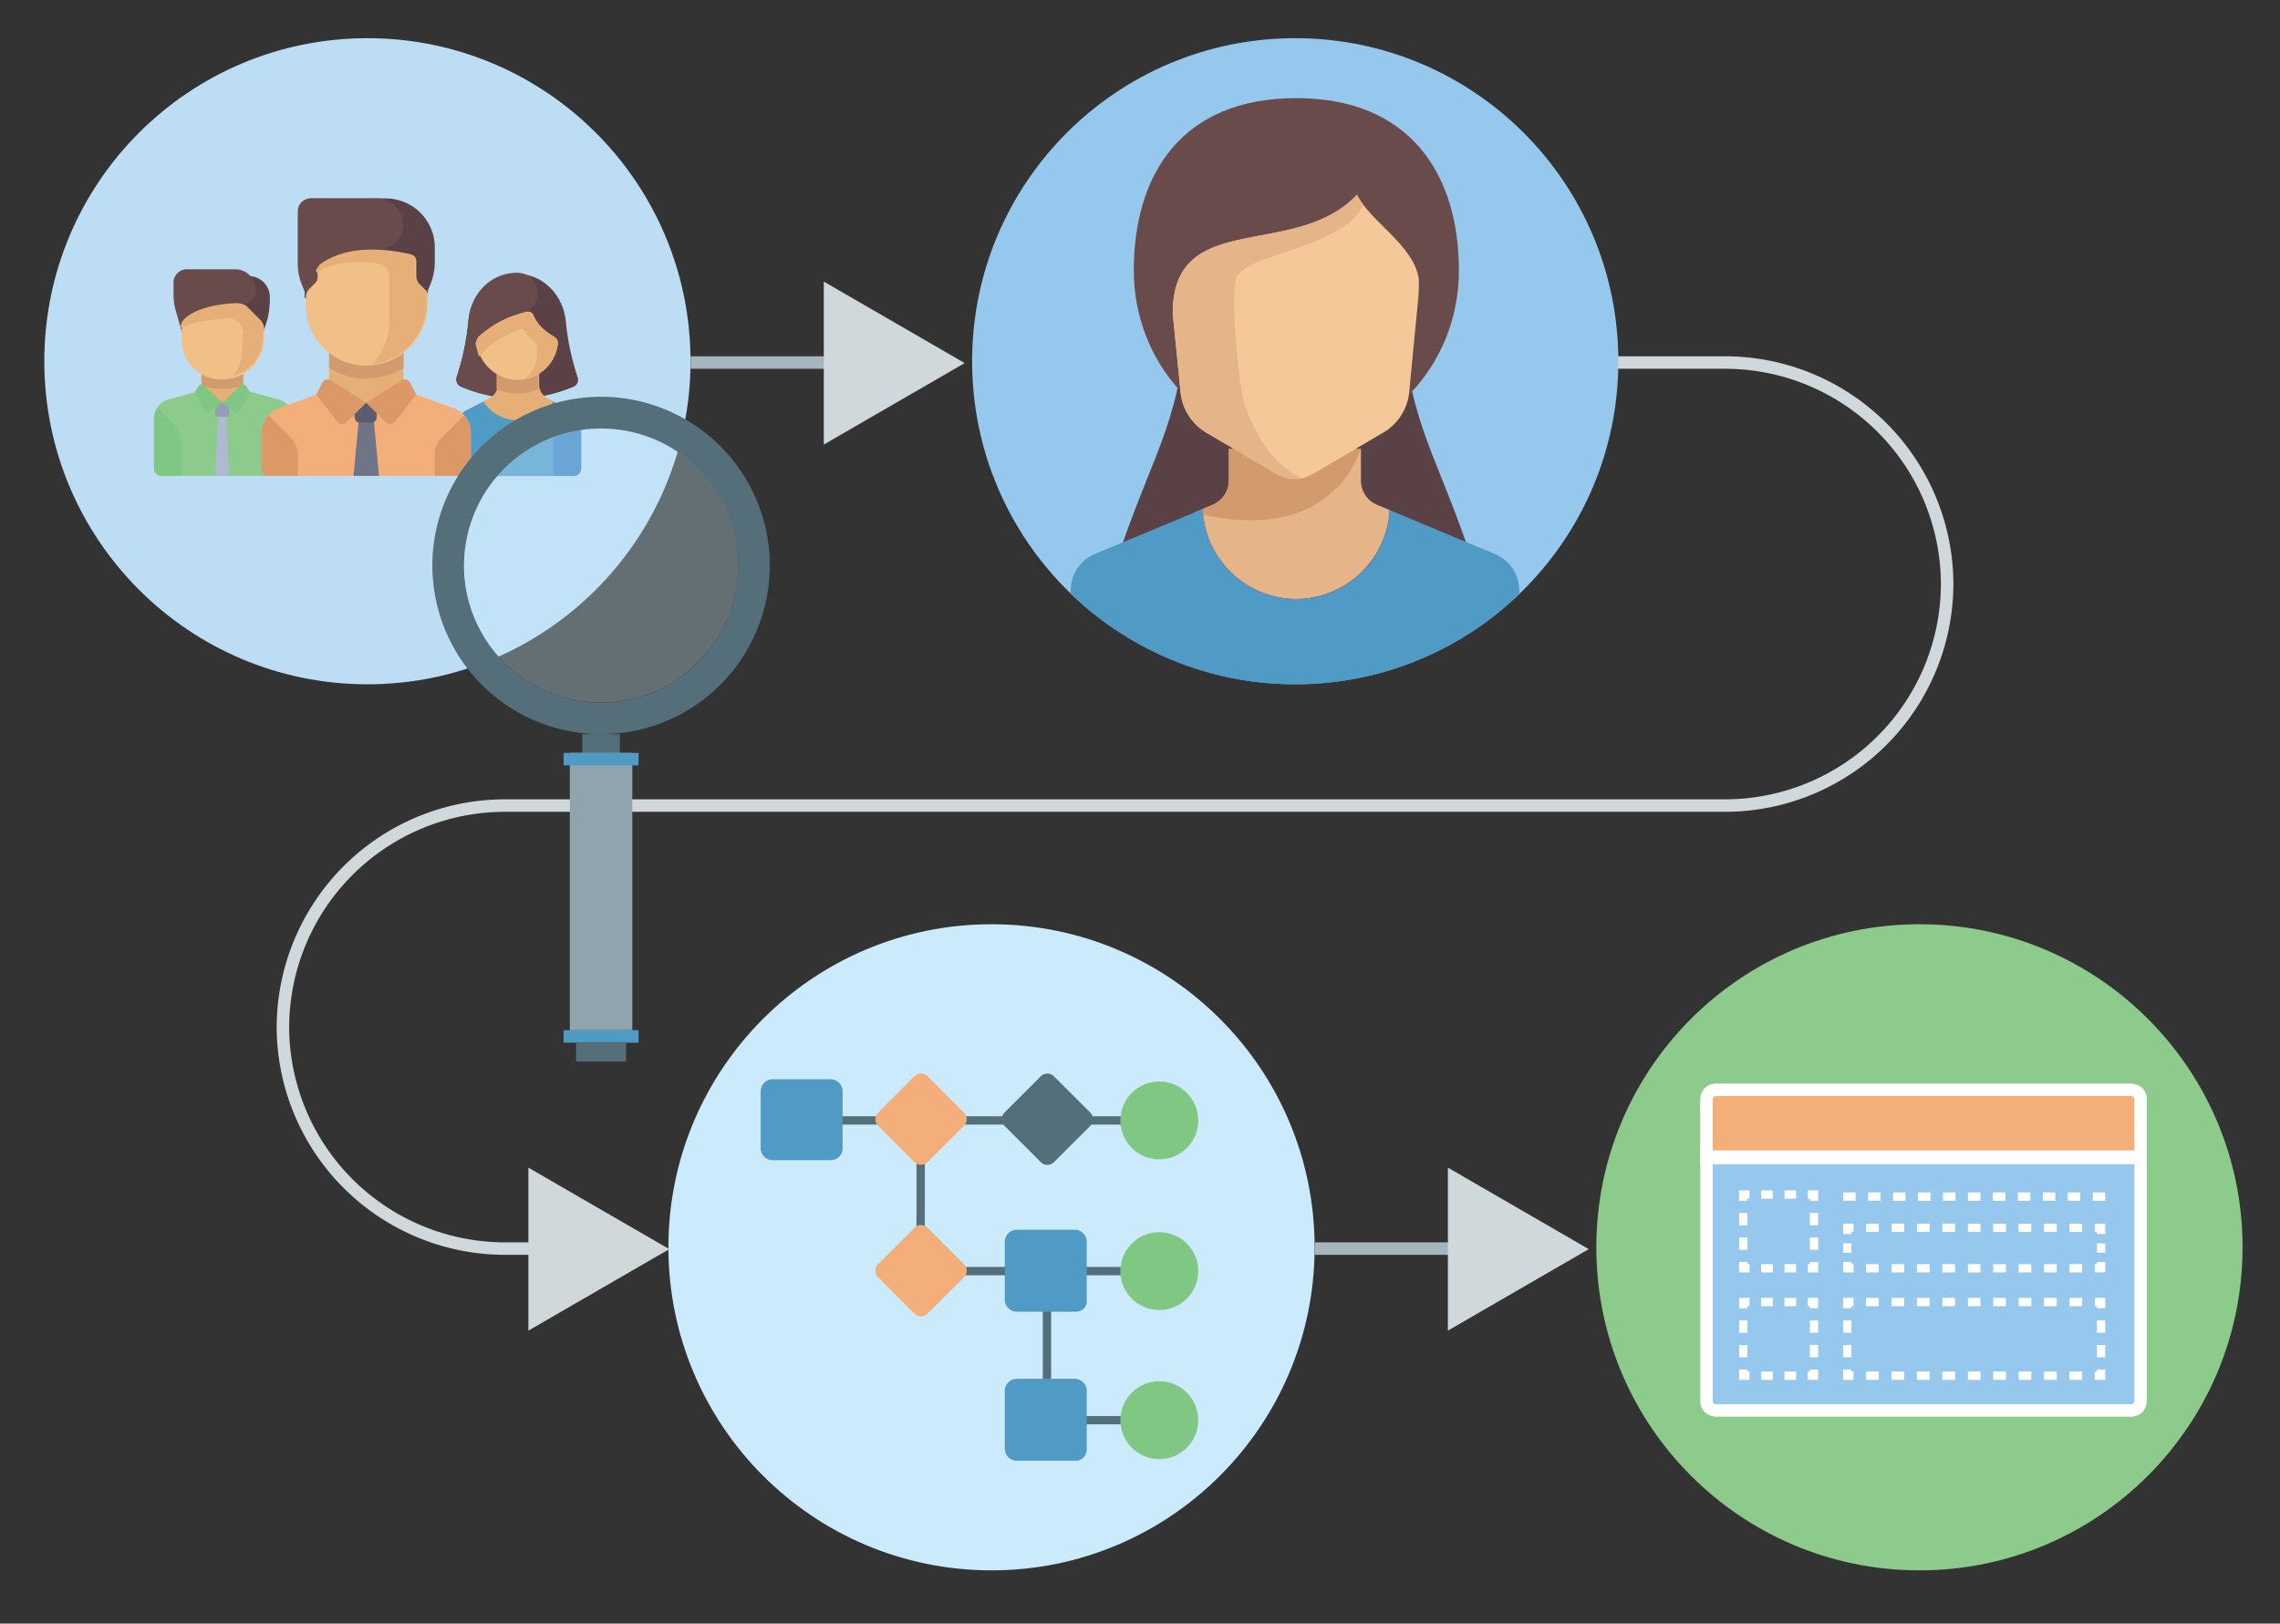
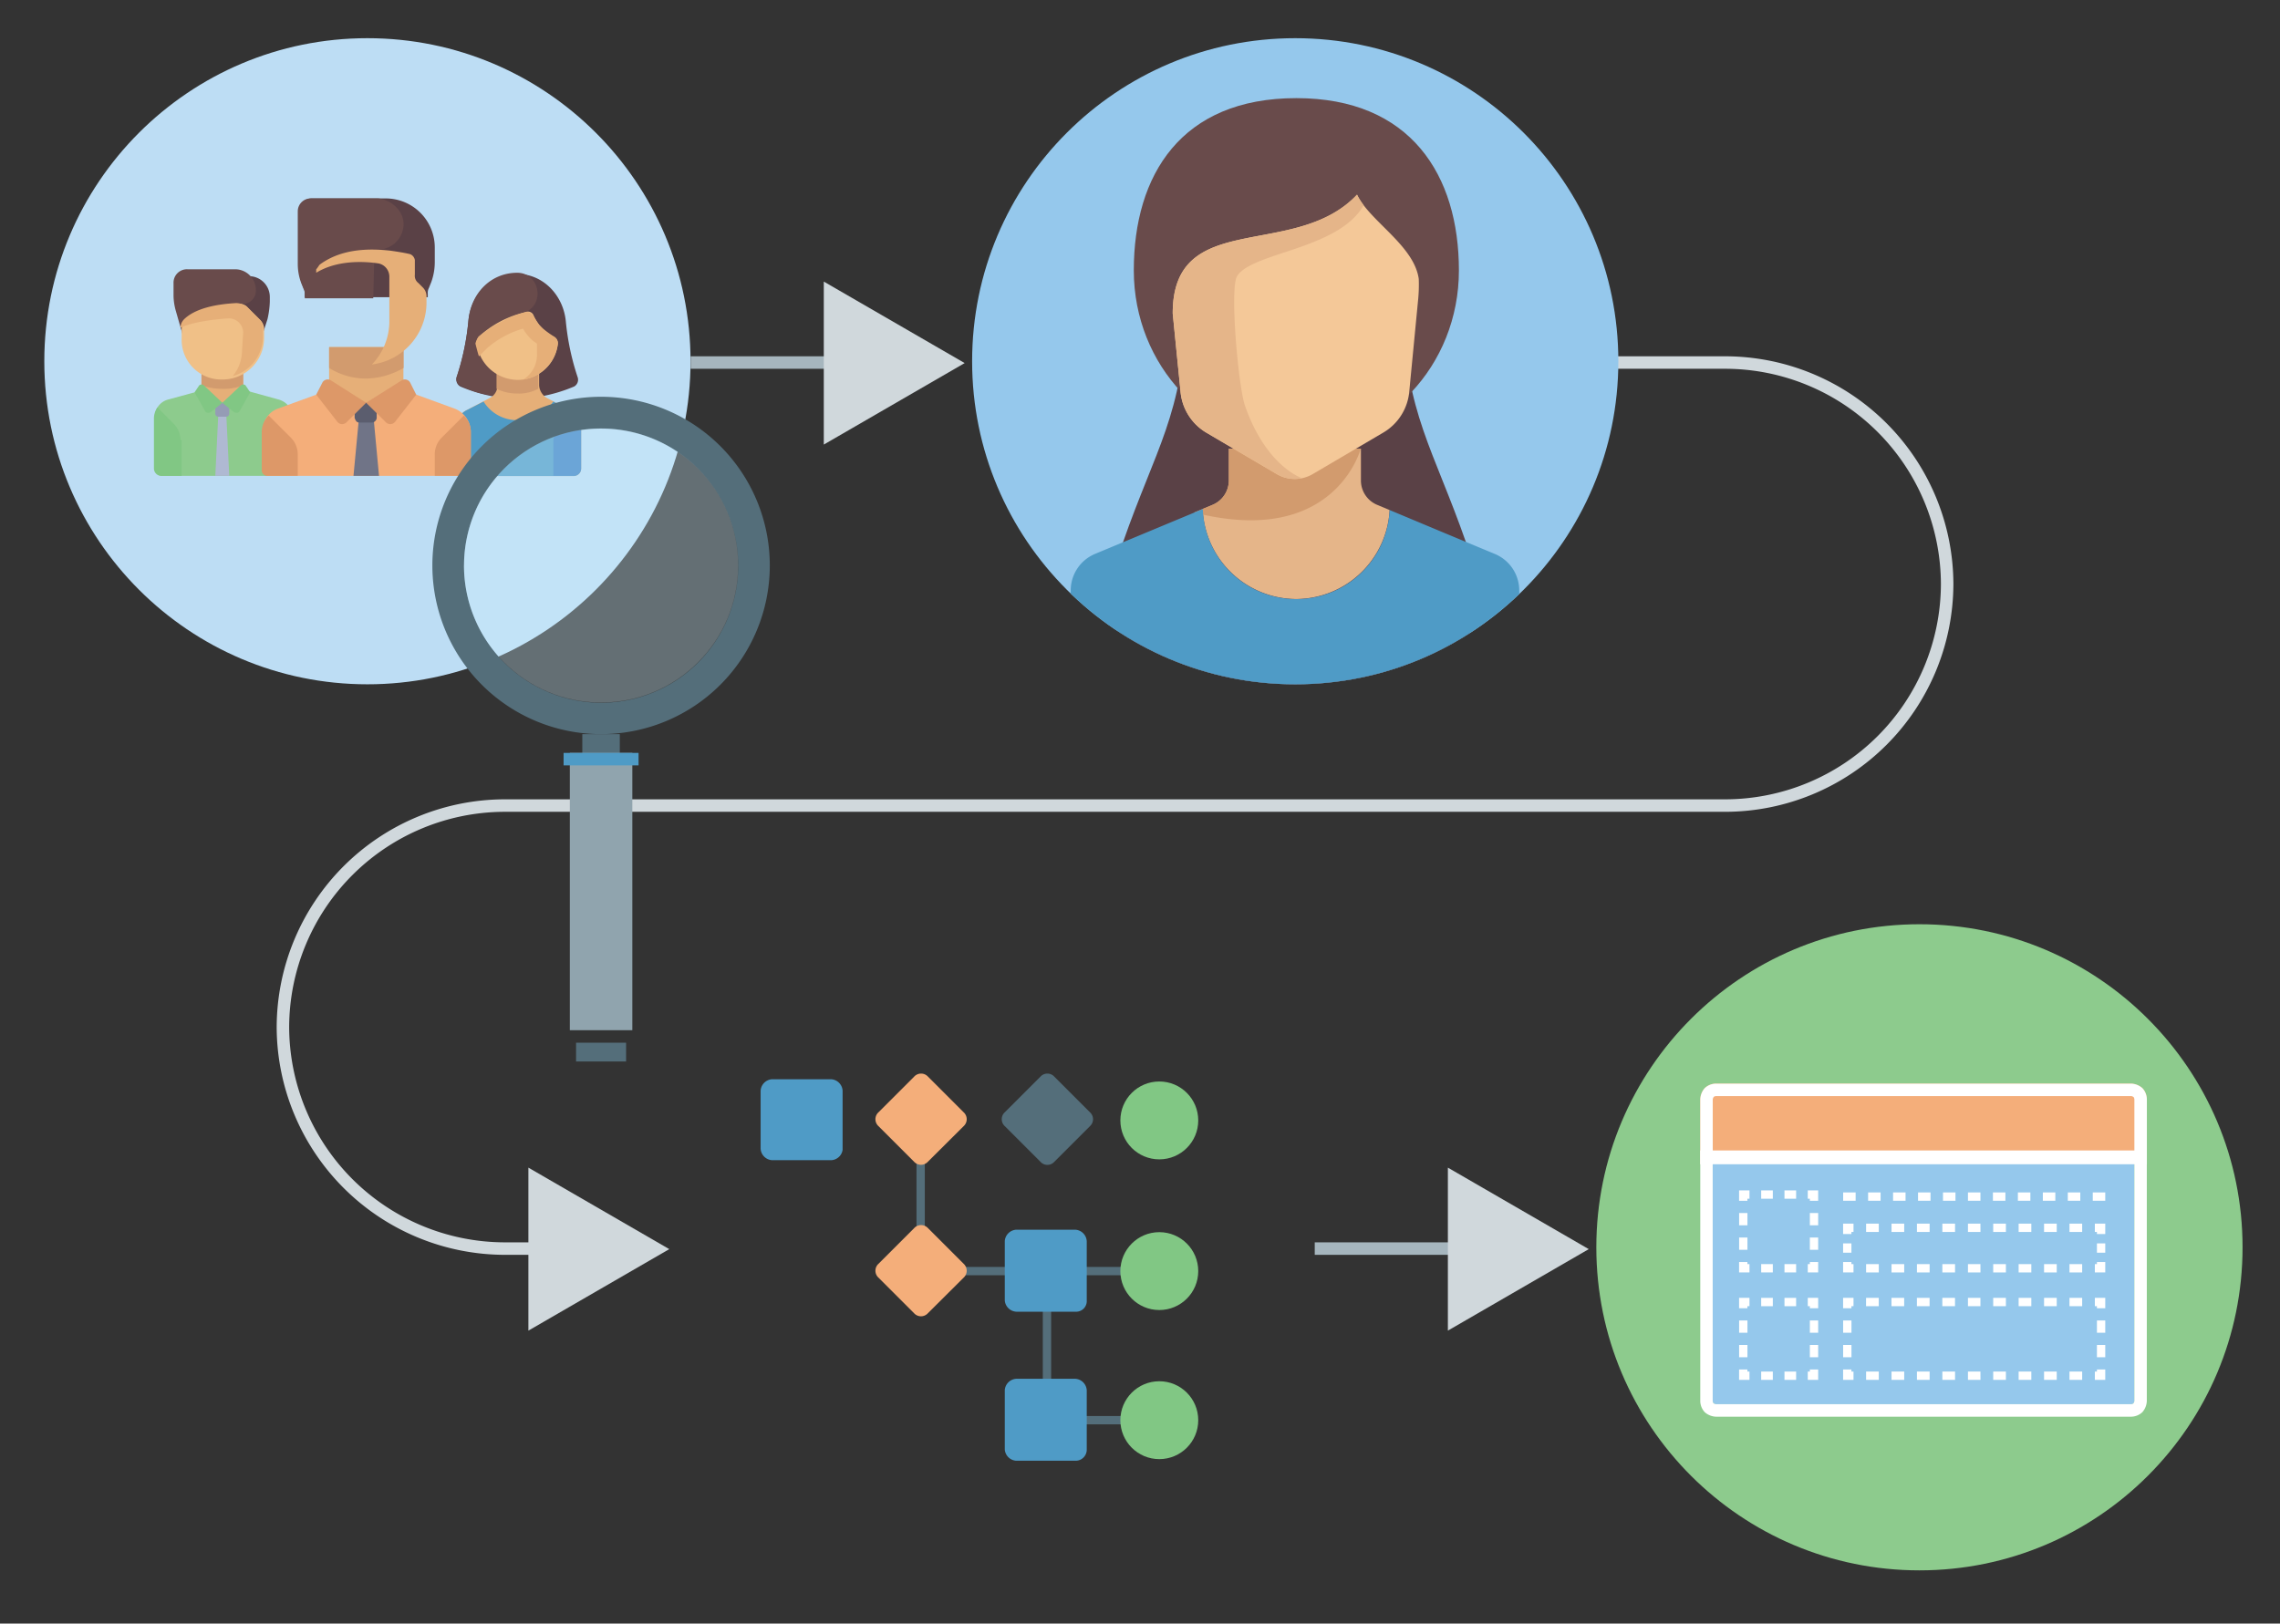
<svg xmlns="http://www.w3.org/2000/svg" viewBox="0 0 548 390.3">
  <rect x="0" y="0" width="548" height="390.3" fill="#333333" stroke="none" />
  <defs>
    <style>.cls-1,.cls-12,.cls-2,.cls-30{fill:none;}.cls-2{stroke:#d0d8dc;fill-rule:evenodd;}.cls-12,.cls-2,.cls-30{stroke-miterlimit:10;}.cls-12,.cls-2{stroke-width:3px;}.cls-3{fill:#95c8ec;}.cls-4{clip-path:url(#clip-path);}.cls-5{fill:#5a4146;}.cls-6{fill:#e5b589;}.cls-7{fill:#d29b6e;}.cls-8{fill:#694b4b;}.cls-9{fill:#f4c898;}.cls-10{fill:#4f9bc6;}.cls-11{fill:#bdddf4;}.cls-12{stroke:#a6b6be;}.cls-13{fill:#d0d8dc;}.cls-14{fill:#cbeafb;}.cls-15{fill:#8dcb8d;}.cls-16{fill:#f4ae7a;}.cls-17{fill:#fff;}.cls-18{fill:#e6af78;}.cls-19{fill:#afb9d2;}.cls-20{fill:#f0c087;}.cls-21{fill:#81c784;}.cls-22{fill:#959cb5;}.cls-23{fill:#3d82c4;}.cls-24{fill:#707487;}.cls-25{fill:#5b5d6e;}.cls-26{fill:#dd9868;}.cls-27{fill:#546e7a;}.cls-28{fill:#90a4ae;}.cls-29{fill:#cbedff;opacity:0.32;}.cls-30{stroke:#546e7a;stroke-width:2px;}</style>
    <clipPath id="clip-path">
      <circle class="cls-1" cx="311.31" cy="86.84" r="77.66" />
    </clipPath>
  </defs>
  <title>ux-research</title>
  <g id="Layer_4" data-name="Layer 4">
    <path class="cls-2" d="M153,300.15H121.25A53.41,53.41,0,0,1,68,246.9h0a53.41,53.41,0,0,1,53.25-53.25h293.5A53.41,53.41,0,0,0,468,140.4h0a53.41,53.41,0,0,0-53.25-53.25H381.86" />
    <circle class="cls-3" cx="311.31" cy="86.84" r="77.66" />
    <g class="cls-4">
      <path class="cls-5" d="M352.36,130.39c-7.81-22.39-14.58-31.24-15.1-55.19H285c-.52,24-7.29,32.81-15.1,55.19s7.81,37.49,7.81,37.49h66.82S360.17,152.77,352.36,130.39Z" />
      <path class="cls-6" d="M311.51,144A22.62,22.62,0,0,0,334,122.61l-3-1.25a6.34,6.34,0,0,1-3.9-5.85v-7.66H295.35v7.66a6.34,6.34,0,0,1-3.9,5.85l-2.4,1A22.62,22.62,0,0,0,311.51,144Z" />
      <path class="cls-7" d="M327.06,107.84H295.35v7.66a6.34,6.34,0,0,1-3.9,5.85L287,123.2C320.85,131.82,327.06,107.84,327.06,107.84Z" />
      <path class="cls-8" d="M350.65,65c0-22.87-11.57-41.41-39.07-41.41-27.74,0-39.07,18.54-39.07,41.41s17.49,41.41,39.07,41.41S350.65,87.92,350.65,65Z" />
      <path class="cls-9" d="M326.18,46.81c-15,15.85-44.32,3.17-44.32,28.54L283.73,94a12.75,12.75,0,0,0,6.11,9.94l17,10a8.53,8.53,0,0,0,8.72,0l17-10A12.75,12.75,0,0,0,338.73,94l2.14-22.19a37.09,37.09,0,0,0,.13-4.75C339.89,59,329.18,53.15,326.18,46.81Z" />
      <path class="cls-6" d="M281.87,75.34,283.73,94a12.75,12.75,0,0,0,6.11,9.94l17,10a8.5,8.5,0,0,0,6.09,1h0s-8.59-2.76-13.7-17.42c-1.57-4.49-3.74-28.27-1.87-31.18,3.7-5.74,24.31-6.34,30.4-17q-.45-.59-.83-1.19l-.07-.1a12.36,12.36,0,0,1-.71-1.27C311.23,62.66,281.87,50,281.87,75.34Z" />
      <path class="cls-10" d="M359.25,133.15l-12.8-5.33L334,122.61a22.47,22.47,0,0,1-44.9-.25l-12.44,5.18-13.46,5.61a9.51,9.51,0,0,0-5.85,8.78v12.68c0,3.5,2.84,13.21,6.34,13.21h95.12c3.5,0,6.34-9.71,6.34-13.21V141.93A9.51,9.51,0,0,0,359.25,133.15Z" />
    </g>
    <circle class="cls-11" cx="88.31" cy="86.84" r="77.66" />
    <line class="cls-12" x1="166" y1="87.15" x2="199" y2="87.15" />
    <g id="_Group_" data-name="&lt;Group&gt;">
      <polygon id="_Path_" data-name="&lt;Path&gt;" class="cls-13" points="198 106.87 231.86 87.28 198 67.69 198 106.87" />
    </g>
    <g id="_Group_2" data-name="&lt;Group&gt;">
      <polygon id="_Path_2" data-name="&lt;Path&gt;" class="cls-13" points="127 319.87 160.86 300.28 127 280.69 127 319.87" />
    </g>
-     <circle class="cls-14" cx="238.31" cy="299.84" r="77.66" />
    <circle class="cls-15" cx="461.34" cy="299.84" r="77.66" />
    <line class="cls-12" x1="316" y1="300.15" x2="349" y2="300.15" />
    <g id="_Group_3" data-name="&lt;Group&gt;">
      <polygon id="_Path_3" data-name="&lt;Path&gt;" class="cls-13" points="348 319.87 381.86 300.28 348 280.69 348 319.87" />
    </g>
    <path class="cls-16" d="M512.21,260.48H412.45a4,4,0,0,0-2.71,1.08,4.3,4.3,0,0,0-1.08,2.71v15.59H516V264.28a4,4,0,0,0-1.08-2.71,4.3,4.3,0,0,0-2.71-1.08Z" />
    <path class="cls-3" d="M513,279.56v57.21a1.25,1.25,0,0,1-.27.63,1.18,1.18,0,0,1-.53.16H412.45a1.25,1.25,0,0,1-.64-.27,1.18,1.18,0,0,1-.16-.53V279.56H513" />
    <g id="_Group_4" data-name="&lt;Group&gt;">
      <g id="_Group_5" data-name="&lt;Group&gt;">
        <path id="_Compound_Path_" data-name="&lt;Compound Path&gt;" class="cls-17" d="M513,279.56v57.21a1.25,1.25,0,0,1-.27.63,1.18,1.18,0,0,1-.53.16H412.45a1.25,1.25,0,0,1-.64-.27,1.18,1.18,0,0,1-.16-.53V279.56H513m3-3H408.66v60.21a4,4,0,0,0,1.08,2.71,4.3,4.3,0,0,0,2.71,1.08h99.75a4,4,0,0,0,2.71-1.08,4.3,4.3,0,0,0,1.08-2.71V276.56Z" />
        <path id="_Compound_Path_2" data-name="&lt;Compound Path&gt;" class="cls-17" d="M512.21,263.48a1.25,1.25,0,0,1,.63.27,1.18,1.18,0,0,1,.16.53v12.59H411.66V264.28a1.25,1.25,0,0,1,.27-.63,1.18,1.18,0,0,1,.53-.16h99.75m0-3H412.45a4,4,0,0,0-2.71,1.08,4.3,4.3,0,0,0-1.08,2.71v15.59H516V264.28a4,4,0,0,0-1.08-2.71,4.3,4.3,0,0,0-2.71-1.08Z" />
      </g>
    </g>
    <polygon class="cls-17" points="419.99 314.49 417.99 314.49 417.99 311.99 420.49 311.99 420.49 313.99 419.99 313.99 419.99 314.49" />
    <path class="cls-17" d="M431.7,314h-2.8v-2h2.8Zm-5.6,0h-2.8v-2h2.8Z" />
    <polygon class="cls-17" points="437 314.49 435 314.49 435 313.99 434.5 313.99 434.5 311.99 437 311.99 437 314.49" />
    <path class="cls-17" d="M437,326.27h-2v-2.95h2Zm0-5.89h-2v-2.95h2Z" />
    <polygon class="cls-17" points="437 331.71 434.5 331.71 434.5 329.71 435 329.71 435 329.21 437 329.21 437 331.71" />
    <path class="cls-17" d="M431.7,331.71h-2.8v-2h2.8Zm-5.6,0h-2.8v-2h2.8Z" />
    <polygon class="cls-17" points="420.49 331.71 417.99 331.71 417.99 329.21 419.99 329.21 419.99 329.71 420.49 329.71 420.49 331.71" />
    <path class="cls-17" d="M420,326.27h-2v-2.95h2Zm0-5.89h-2v-2.95h2Z" />
    <polygon class="cls-17" points="444.99 314.49 442.99 314.49 442.99 311.99 445.49 311.99 445.49 313.99 444.99 313.99 444.99 314.49" />
    <path class="cls-17" d="M500.45,314h-3.05v-2h3.05Zm-6.11,0h-3.05v-2h3.05Zm-6.11,0h-3.05v-2h3.05Zm-6.11,0h-3.05v-2h3.05ZM476,314H473v-2H476Zm-6.11,0h-3.05v-2h3.05Zm-6.11,0h-3.05v-2h3.05Zm-6.11,0h-3.05v-2h3.05Zm-6.11,0h-3.05v-2h3.05Z" />
    <polygon class="cls-17" points="506 314.49 504 314.49 504 313.99 503.5 313.99 503.5 311.99 506 311.99 506 314.49" />
    <path class="cls-17" d="M506,326.27h-2v-2.95h2Zm0-5.89h-2v-2.95h2Z" />
    <polygon class="cls-17" points="506 331.71 503.5 331.71 503.5 329.71 504 329.71 504 329.21 506 329.21 506 331.71" />
    <path class="cls-17" d="M500.45,331.71h-3.05v-2h3.05Zm-6.11,0h-3.05v-2h3.05Zm-6.11,0h-3.05v-2h3.05Zm-6.11,0h-3.05v-2h3.05Zm-6.11,0H473v-2H476Zm-6.11,0h-3.05v-2h3.05Zm-6.11,0h-3.05v-2h3.05Zm-6.11,0h-3.05v-2h3.05Zm-6.11,0h-3.05v-2h3.05Z" />
    <polygon class="cls-17" points="445.49 331.71 442.99 331.71 442.99 329.21 444.99 329.21 444.99 329.71 445.49 329.71 445.49 331.71" />
    <path class="cls-17" d="M445,326.27h-2v-2.95h2Zm0-5.89h-2v-2.95h2Z" />
    <polygon class="cls-17" points="444.99 296.65 442.99 296.65 442.99 294.15 445.49 294.15 445.49 296.15 444.99 296.15 444.99 296.65" />
    <path class="cls-17" d="M500.45,296.15h-3.05v-2h3.05Zm-6.11,0h-3.05v-2h3.05Zm-6.11,0h-3.05v-2h3.05Zm-6.11,0h-3.05v-2h3.05Zm-6.11,0H473v-2H476Zm-6.11,0h-3.05v-2h3.05Zm-6.11,0h-3.05v-2h3.05Zm-6.11,0h-3.05v-2h3.05Zm-6.11,0h-3.05v-2h3.05Z" />
    <polygon class="cls-17" points="506 296.65 504 296.65 504 296.15 503.5 296.15 503.5 294.15 506 294.15 506 296.65" />
    <rect class="cls-17" x="504" y="298.9" width="2" height="2.24" />
    <polygon class="cls-17" points="506 305.88 503.5 305.88 503.5 303.88 504 303.88 504 303.38 506 303.38 506 305.88" />
    <path class="cls-17" d="M500.45,305.88h-3.05v-2h3.05Zm-6.11,0h-3.05v-2h3.05Zm-6.11,0h-3.05v-2h3.05Zm-6.11,0h-3.05v-2h3.05Zm-6.11,0H473v-2H476Zm-6.11,0h-3.05v-2h3.05Zm-6.11,0h-3.05v-2h3.05Zm-6.11,0h-3.05v-2h3.05Zm-6.11,0h-3.05v-2h3.05Z" />
    <polygon class="cls-17" points="445.49 305.88 442.99 305.88 442.99 303.38 444.99 303.38 444.99 303.88 445.49 303.88 445.49 305.88" />
    <rect class="cls-17" x="442.99" y="298.9" width="2" height="2.24" />
    <polygon class="cls-17" points="419.99 288.66 417.99 288.66 417.99 286.16 420.49 286.16 420.49 288.16 419.99 288.16 419.99 288.66" />
    <path class="cls-17" d="M431.7,288.16h-2.8v-2h2.8Zm-5.6,0h-2.8v-2h2.8Z" />
    <polygon class="cls-17" points="437 288.66 435 288.66 435 288.16 434.5 288.16 434.5 286.16 437 286.16 437 288.66" />
    <path class="cls-17" d="M437,300.44h-2v-2.95h2Zm0-5.89h-2V291.6h2Z" />
    <polygon class="cls-17" points="437 305.88 434.5 305.88 434.5 303.88 435 303.88 435 303.38 437 303.38 437 305.88" />
    <path class="cls-17" d="M431.7,305.88h-2.8v-2h2.8Zm-5.6,0h-2.8v-2h2.8Z" />
    <polygon class="cls-17" points="420.49 305.88 417.99 305.88 417.99 303.38 419.99 303.38 419.99 303.88 420.49 303.88 420.49 305.88" />
    <path class="cls-17" d="M420,300.44h-2v-2.95h2Zm0-5.89h-2V291.6h2Z" />
    <path class="cls-17" d="M506,288.65h-3v-2h3Zm-6,0h-3v-2h3Zm-6,0h-3v-2h3Zm-6,0h-3v-2h3Zm-6,0h-3v-2h3Zm-6,0h-3v-2h3Zm-6,0h-3v-2h3Zm-6,0h-3v-2h3Zm-6,0h-3v-2h3Zm-6,0h-3v-2h3Zm-6,0h-3v-2h3Z" />
    <path class="cls-5" d="M60.13,66.4H56.78V84.54h5l2.51-7.81a21.54,21.54,0,0,0,.56-4.19V71.43A5,5,0,0,0,60.13,66.4Z" />
    <path class="cls-8" d="M41.71,71.15V68.08a3.22,3.22,0,0,1,3.35-3.35H56.5a5,5,0,0,1,5,5h0a3.22,3.22,0,0,1-3.35,3.35L45.06,84.54l-2.79-9.77A14.14,14.14,0,0,1,41.71,71.15Z" />
    <rect class="cls-18" x="48.4" y="89.57" width="10.05" height="7.26" />
    <path class="cls-7" d="M58.45,92.64V89.57h-10v3.07a15.8,15.8,0,0,0,5,.84,13.52,13.52,0,0,0,5-.84Z" />
    <path class="cls-15" d="M37.24,100.73v12a1.8,1.8,0,0,0,1.67,1.67H68.78a1.8,1.8,0,0,0,1.67-1.67v-12A4.78,4.78,0,0,0,66.82,96l-8.09-2.23-5,3.35-5-3.35L40.59,96A4.29,4.29,0,0,0,37.24,100.73Z" />
    <polygon class="cls-19" points="52.59 97.1 54.27 97.1 55.1 114.4 51.75 114.4 52.59 97.1" />
    <path class="cls-20" d="M43.66,81.47V79.24A3.17,3.17,0,0,1,44.5,77C47,74.5,51.75,73.38,57.06,73.1a2.58,2.58,0,0,1,2.51.84L62.64,77a3.17,3.17,0,0,1,.84,2.23v2a10,10,0,0,1-10,10h0A9.54,9.54,0,0,1,43.66,81.47Z" />
    <path class="cls-18" d="M58.45,79.8l-.28,4.47a9.75,9.75,0,0,1-2.23,6.14,9.88,9.88,0,0,0,7.26-9.49V79a3.17,3.17,0,0,0-.84-2.23l-3.07-3.07a4.5,4.5,0,0,0-2.51-.84h0c-5.3.28-10,1.4-12.56,3.91a3,3,0,0,0-.84,2c3.07-1.4,8.09-2,11.44-2.23a3.46,3.46,0,0,1,3.63,3.35Z" />
    <path class="cls-21" d="M43.66,105.75v8.65h-5A1.8,1.8,0,0,1,37,112.73v-12a4.71,4.71,0,0,1,.84-2.79L42,102.12a5.88,5.88,0,0,1,1.4,3.63Z" />
    <path class="cls-22" d="M51.75,99.33V96.82H55.1v2.51a.74.74,0,0,1-.84.84H52.59A.74.74,0,0,1,51.75,99.33Z" />
    <path class="cls-21" d="M57.89,92.64a.85.85,0,0,1,1.12,0l1.12,1.67-2.51,4.47c-.28.56-.84.56-1.4.28l-2.79-2.23Z" />
    <path class="cls-21" d="M49,92.64a.85.85,0,0,0-1.12,0l-1.12,1.67,2.51,4.47c.28.56.84.56,1.4.28l2.79-2.23Z" />
    <path class="cls-5" d="M110.64,92.91a37.21,37.21,0,0,0,8.65,2.51h10A37.21,37.21,0,0,0,138,92.91a1.87,1.87,0,0,0,.84-2.23A60.4,60.4,0,0,1,136,77.29c-.56-6.14-5.3-11.44-11.72-11.44s-11.16,5-11.72,11.44a60.4,60.4,0,0,1-2.79,13.4A1.87,1.87,0,0,0,110.64,92.91Z" />
    <path class="cls-8" d="M119.29,95.15h3.35l3.63-20.09a.86.86,0,0,0,.56-.28c4.19-2.51,2.51-9.21-2.51-9.21h0c-6.42,0-11.16,5-11.72,11.44a60.4,60.4,0,0,1-2.79,13.4,1.76,1.76,0,0,0,.84,2.23A21.36,21.36,0,0,0,119.29,95.15Z" />
    <path class="cls-18" d="M109.8,103v9.77a1.8,1.8,0,0,0,1.67,1.67H138a1.8,1.8,0,0,0,1.67-1.67V103a5,5,0,0,0-2.79-4.47l-5.3-2.79a3.79,3.79,0,0,1-2-3.07v-5h-10v5a3.43,3.43,0,0,1-2,3.07l-5.3,2.79A4.31,4.31,0,0,0,109.8,103Z" />
    <path class="cls-7" d="M129.34,93.47V87.89h-10v5.58a11,11,0,0,0,5,1.12A9.56,9.56,0,0,0,129.34,93.47Z" />
    <path class="cls-10" d="M109.8,103v9.77a1.8,1.8,0,0,0,1.67,1.67H138a1.8,1.8,0,0,0,1.67-1.67V103a5,5,0,0,0-2.79-4.47l-3.91-2a9.84,9.84,0,0,1-8.37,4.47,9.5,9.5,0,0,1-8.37-4.47l-3.91,2A4.31,4.31,0,0,0,109.8,103Z" />
    <path class="cls-20" d="M114.55,82.31a2.13,2.13,0,0,1,.56-1.4,24.55,24.55,0,0,1,11.16-5.86,1.44,1.44,0,0,1,2,.84A9.27,9.27,0,0,0,130.45,79a8.5,8.5,0,0,0,2.79,2,1.69,1.69,0,0,1,.84,1.67,9.7,9.7,0,0,1-9.77,8.65h0A10,10,0,0,1,114.55,82.31Z" />
    <path class="cls-18" d="M114.27,82.59c.28,1.12.56,2.23.84,3.07l2-2A22.76,22.76,0,0,1,125.71,79a10.93,10.93,0,0,0,2.23,2.79c.28.28.84.56,1.12.84v2.23a7.08,7.08,0,0,1-3.35,6.42,10.06,10.06,0,0,0,8.37-8.65,2,2,0,0,0-.84-1.67,27.39,27.39,0,0,1-2.79-2l-.84-.84h0a25.75,25.75,0,0,1-1.4-2.23c-.56-.56-1.12-1.12-2-.84a31.74,31.74,0,0,0-11.16,5.86A4.54,4.54,0,0,0,114.27,82.59Z" />
    <path class="cls-23" d="M134.08,103.52A3.54,3.54,0,0,0,133,106v8.37h5a1.8,1.8,0,0,0,1.67-1.67V103a5.85,5.85,0,0,0-1.12-3.07Z" />
    <path class="cls-16" d="M63.2,103.8V113a1.32,1.32,0,0,0,1.4,1.4h47.16a1.32,1.32,0,0,0,1.4-1.4V103.8a6.07,6.07,0,0,0-3.91-5.58L97,93.75,88,96.82,79.1,93.75,66.82,98.22A5.46,5.46,0,0,0,63.2,103.8Z" />
    <polygon class="cls-24" points="86.36 99.61 84.96 114.4 91.1 114.4 89.71 99.61 86.36 99.61" />
    <path class="cls-25" d="M85.24,100.45V96.54h5.3v3.91a1.2,1.2,0,0,1-1.12,1.12H86.36C85.8,101.57,85.52,101.29,85.24,100.45Z" />
    <path class="cls-26" d="M69.89,105.19a5.68,5.68,0,0,1,1.67,4.19v5H64.31a1.32,1.32,0,0,1-1.4-1.4V103.8a5.51,5.51,0,0,1,1.67-3.91Z" />
    <path class="cls-5" d="M72.4,67.8l.56,1.4a2.52,2.52,0,0,1,.28,1.4v.84h29.58v-.84a2.52,2.52,0,0,1,.28-1.4l.56-1.4a14.17,14.17,0,0,0,.84-4.74V59.43A11.79,11.79,0,0,0,92.78,47.7H74.92a3.1,3.1,0,0,0-3.07,3.07V63.33A21.69,21.69,0,0,0,72.4,67.8Z" />
    <path class="cls-8" d="M90.82,47.7H74.64a3.1,3.1,0,0,0-3.07,3.07V63.33a13,13,0,0,0,.84,4.74l.56,1.4a2.52,2.52,0,0,1,.28,1.4v.84H89.71L90,60h.84A6.19,6.19,0,0,0,97,53.84C97,50.77,94.17,48,90.82,47.7Z" />
    <rect class="cls-18" x="79.1" y="83.43" width="17.86" height="13.4" />
    <path class="cls-7" d="M97,88.45v-5H79.1v5A16.6,16.6,0,0,0,88,91,18.55,18.55,0,0,0,97,88.45Z" />
    <path class="cls-26" d="M96.41,91.52a1.46,1.46,0,0,1,2.23.56l1.4,2.79-5,6.42a1.48,1.48,0,0,1-2.23.28L88,96.82Z" />
    <path class="cls-26" d="M79.66,91.52a1.46,1.46,0,0,0-2.23.56L76,94.87l5,6.42a1.48,1.48,0,0,0,2.23.28L88,96.82Z" />
-     <path class="cls-20" d="M73.52,73.1V71.43a3,3,0,0,1,.84-2l1.12-1.12a2.17,2.17,0,0,0,.84-2v-.84a1.53,1.53,0,0,1,.84-1.4c7.54-5.58,18.14-3.63,21.77-2.79.56,0,1.12.84,1.12,1.4V66.4a3,3,0,0,0,.84,2L102,69.47a2.17,2.17,0,0,1,.84,2V73.1A14.89,14.89,0,0,1,88,87.89h0A14.47,14.47,0,0,1,73.52,73.1Z" />
    <path class="cls-18" d="M76,64.73v.84c5-3.07,11.44-2.79,15.07-2.23a3.27,3.27,0,0,1,2.51,3.07V77.29a15,15,0,0,1-4.19,10.33,15,15,0,0,0,13.12-14.79V71.15a3,3,0,0,0-.84-2l-1.12-1.12a2.17,2.17,0,0,1-.84-2V62.5a1.85,1.85,0,0,0-1.12-1.4c-1.12-.28-2.79-.56-4.74-.84-5-.56-11.72-.56-17,3.35C76.59,63.89,76.31,64.45,76,64.73Z" />
    <path class="cls-26" d="M106.17,105.19a5.68,5.68,0,0,0-1.67,4.19v5h7.26a1.32,1.32,0,0,0,1.4-1.4V103.8a5.51,5.51,0,0,0-1.67-3.91Z" />
    <path class="cls-27" d="M103.92,135.93a40.55,40.55,0,1,0,40.55-40.55A40.55,40.55,0,0,0,103.92,135.93Zm7.61,0a32.95,32.95,0,1,1,32.95,33A33,33,0,0,1,111.52,135.93Z" />
    <rect class="cls-27" x="139.96" y="176.48" width="9.01" height="6.01" />
    <rect class="cls-28" x="136.96" y="180.99" width="15.02" height="66.66" />
    <rect class="cls-10" x="135.46" y="180.99" width="18.02" height="3" />
-     <rect class="cls-10" x="135.46" y="247.65" width="18.02" height="3" />
    <rect class="cls-27" x="138.46" y="250.66" width="12.02" height="4.51" />
    <circle class="cls-29" cx="144.47" cy="135.93" r="32.95" />
-     <polyline class="cls-30" points="192.22 269.34 221.28 269.34 281.37 269.34" />
    <polyline class="cls-30" points="221.28 267.19 221.28 305.56 280.78 305.56" />
    <polyline class="cls-30" points="251.64 305.56 251.64 341.4 278.63 341.4" />
    <path class="cls-16" d="M219.72,279.29l-8.58-8.58a2.25,2.25,0,0,1,0-3.32l8.58-8.58a2.25,2.25,0,0,1,3.32,0l8.58,8.58a2.25,2.25,0,0,1,0,3.32L223,279.29A2.24,2.24,0,0,1,219.72,279.29Z" />
    <path class="cls-27" d="M250.08,279.29l-8.58-8.58a2.25,2.25,0,0,1,0-3.32l8.58-8.58a2.25,2.25,0,0,1,3.32,0l8.58,8.58a2.25,2.25,0,0,1,0,3.32l-8.58,8.58A2.24,2.24,0,0,1,250.08,279.29Z" />
    <path class="cls-10" d="M199.79,278.9H185.55a2.94,2.94,0,0,1-2.73-2.73v-14a2.94,2.94,0,0,1,2.73-2.73h14.24a2.94,2.94,0,0,1,2.73,2.73v14.24A2.91,2.91,0,0,1,199.79,278.9Z" />
    <circle class="cls-21" cx="278.64" cy="269.34" r="9.36" />
    <path class="cls-16" d="M219.72,315.71l-8.58-8.58a2.25,2.25,0,0,1,0-3.32l8.58-8.58a2.25,2.25,0,0,1,3.32,0l8.58,8.58a2.25,2.25,0,0,1,0,3.32L223,315.71A2.24,2.24,0,0,1,219.72,315.71Z" />
    <path class="cls-10" d="M258.47,315.32H244.23a2.94,2.94,0,0,1-2.73-2.73V298.34a2.94,2.94,0,0,1,2.73-2.73h14.24a2.94,2.94,0,0,1,2.73,2.73v14.24A2.56,2.56,0,0,1,258.47,315.32Z" />
    <path class="cls-10" d="M258.47,351.15H244.23a2.94,2.94,0,0,1-2.73-2.73V334.18a2.94,2.94,0,0,1,2.73-2.73h14.24a2.94,2.94,0,0,1,2.73,2.73v14.24A2.66,2.66,0,0,1,258.47,351.15Z" />
    <circle class="cls-21" cx="278.64" cy="305.56" r="9.36" />
    <circle class="cls-21" cx="278.64" cy="341.4" r="9.36" />
  </g>
</svg>